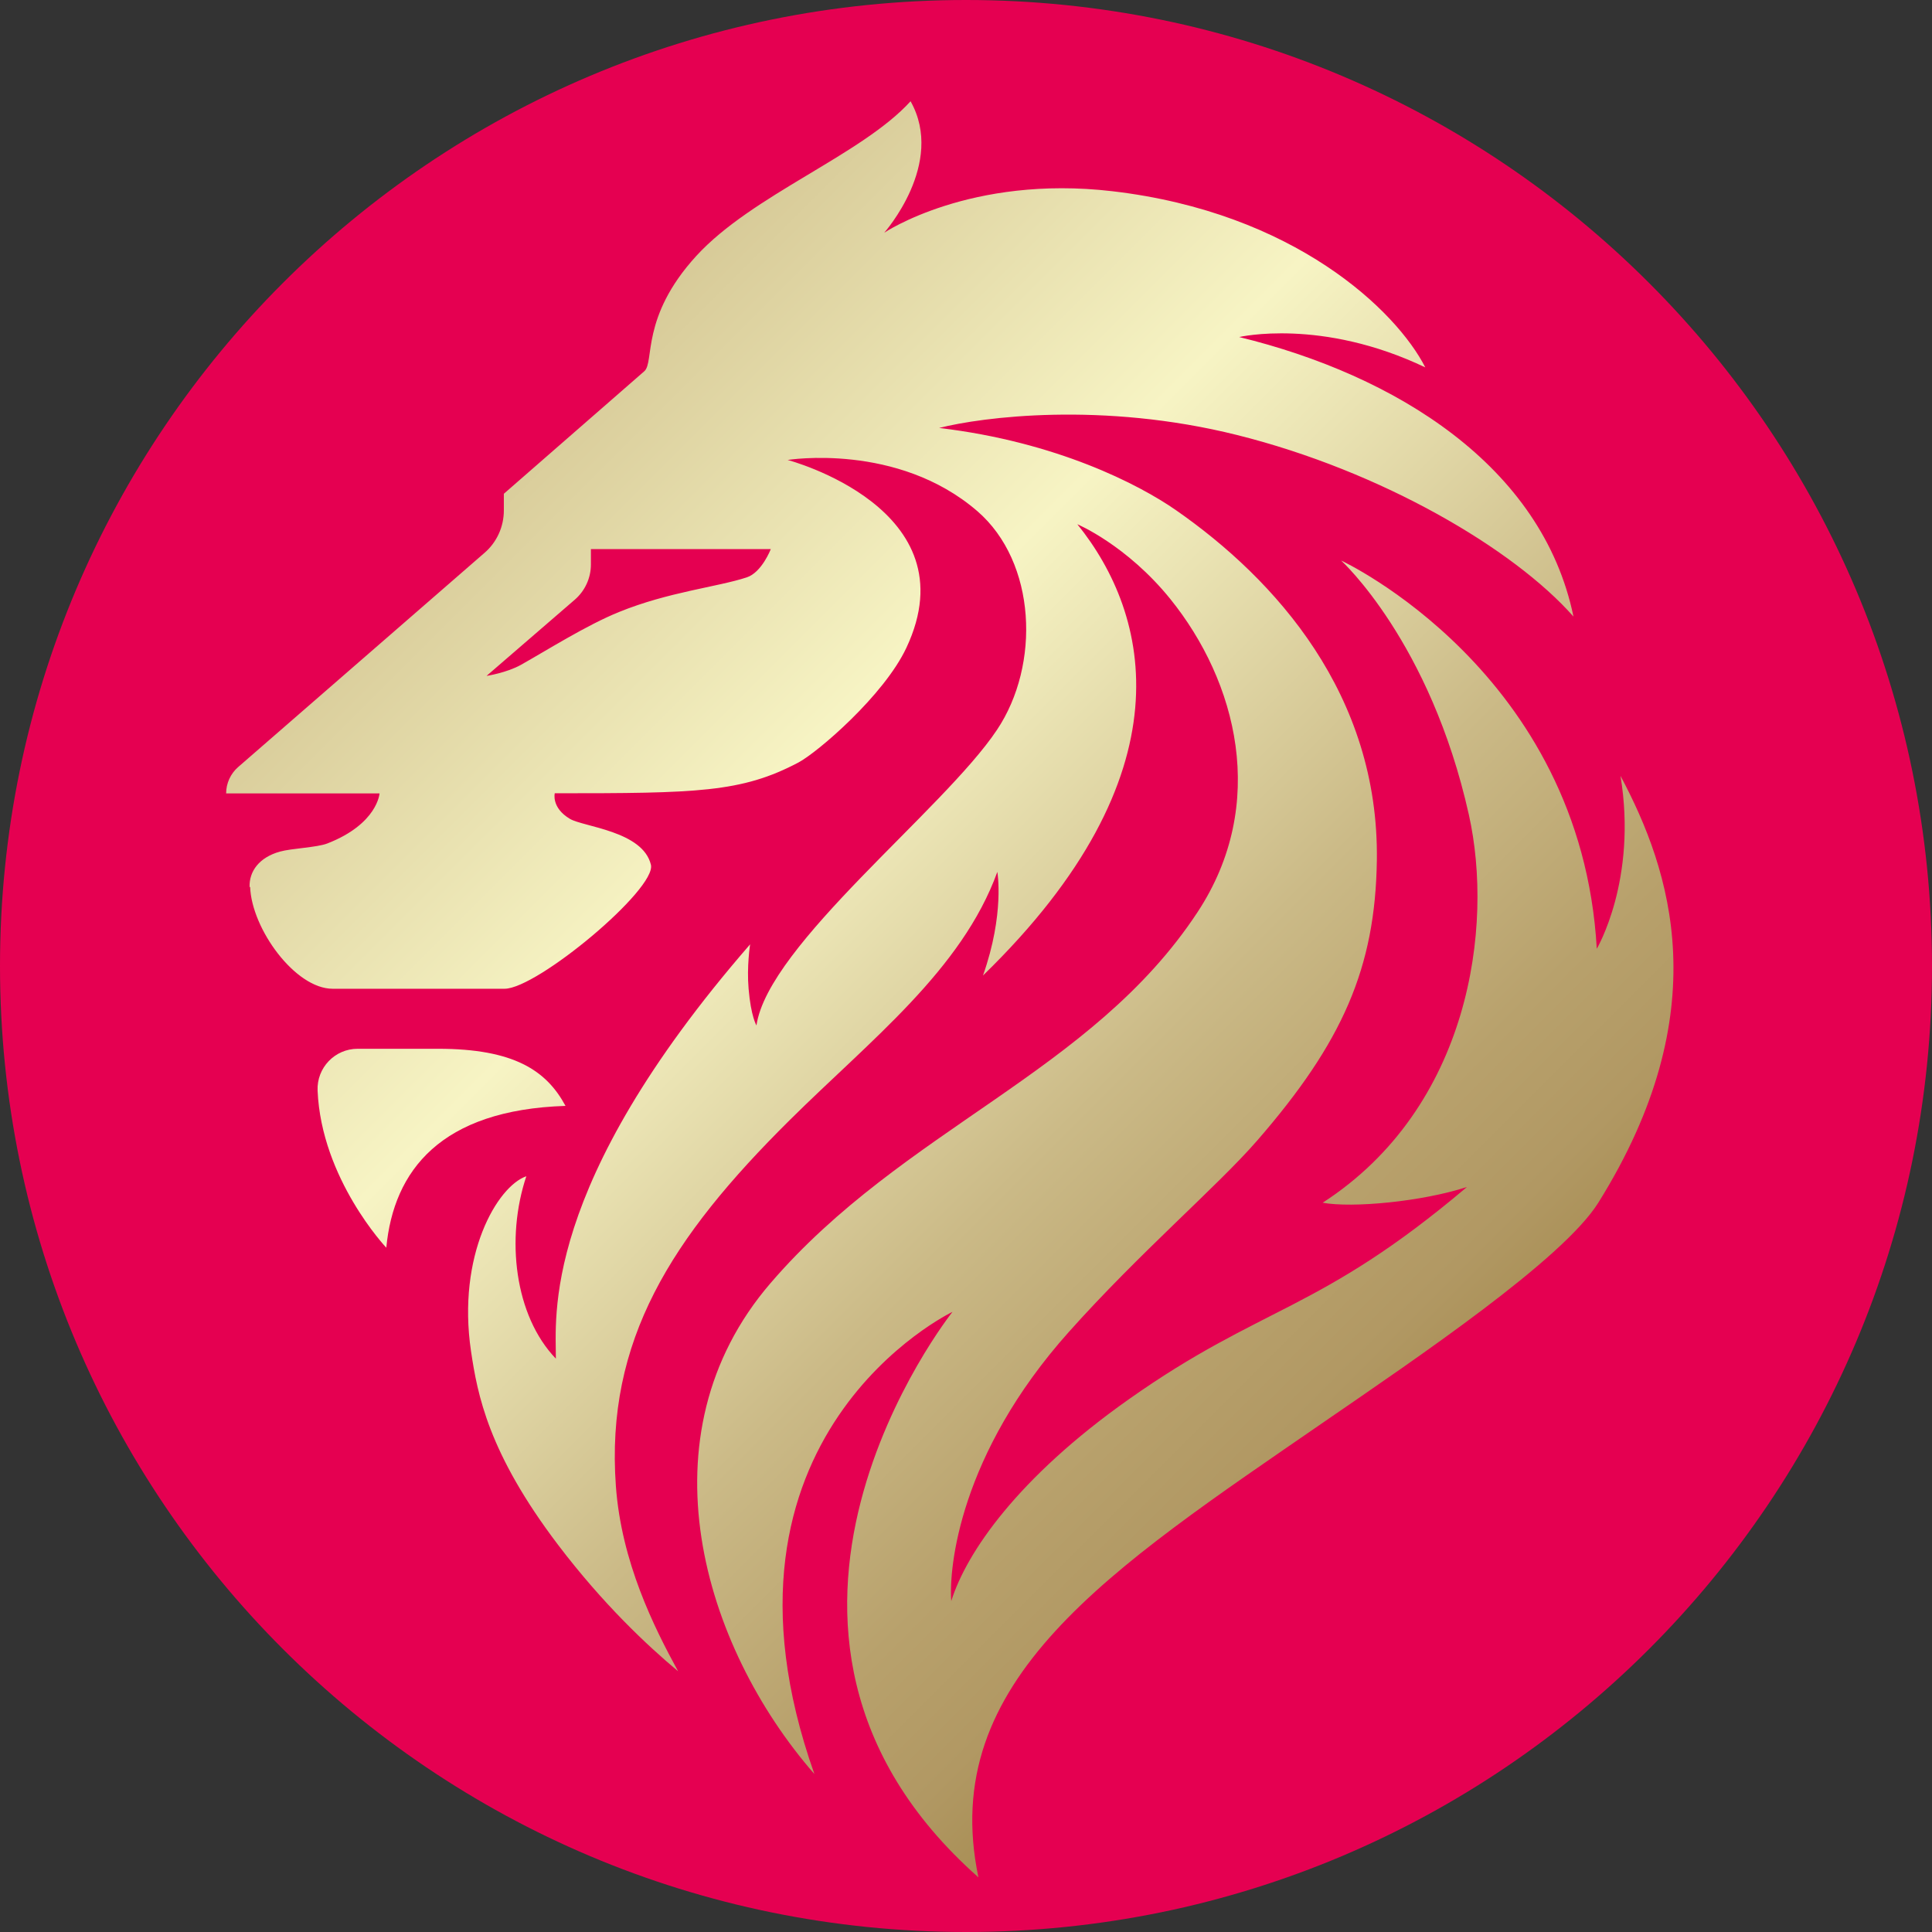
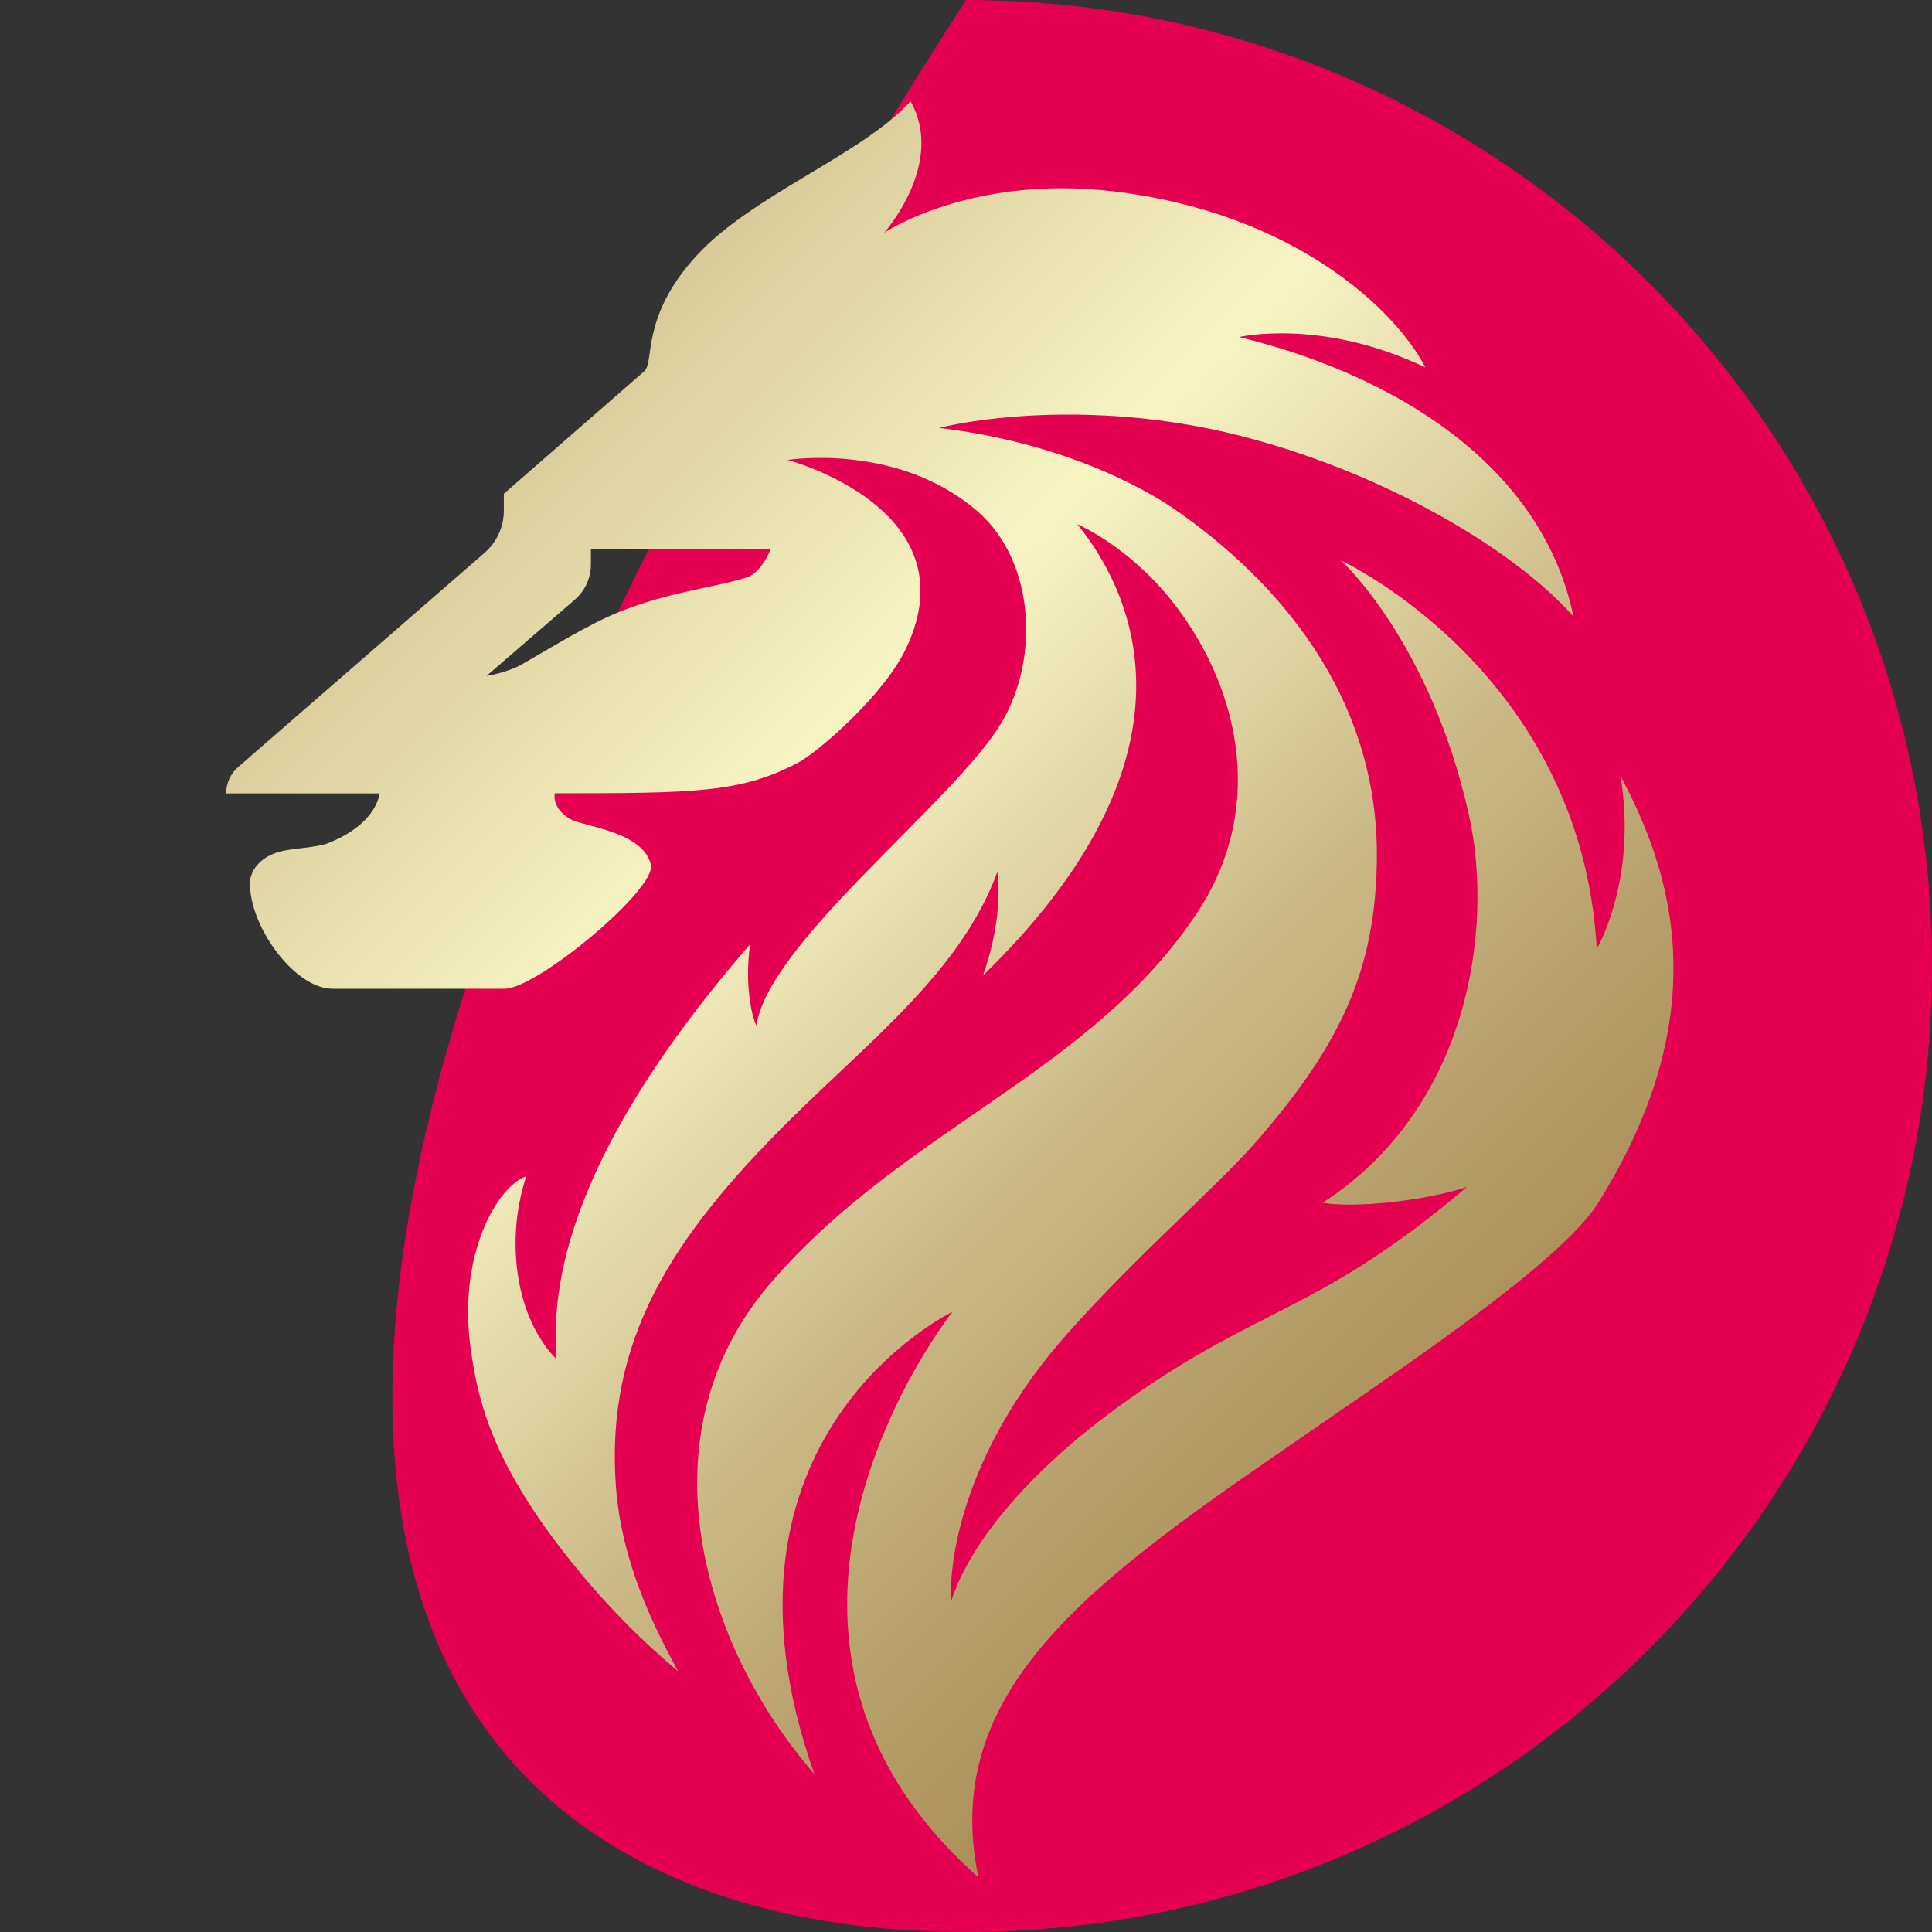
<svg xmlns="http://www.w3.org/2000/svg" width="200" height="200" viewBox="0 0 200 200" fill="none">
  <rect x="0" y="0" width="200" height="200" fill="#333333" stroke="none" />
  <g id="Group">
-     <path id="Vector" d="M100 200C155.228 200 200 155.229 200 100C200 44.772 155.228 0 100 0C44.771 0 0 44.772 0 100C0 155.229 44.771 200 100 200Z" fill="#E50051" />
+     <path id="Vector" d="M100 200C155.228 200 200 155.229 200 100C200 44.772 155.228 0 100 0C0 155.229 44.771 200 100 200Z" fill="#E50051" />
    <g id="Group_2">
-       <path id="Vector_2" d="M37.019 108.569H45.345C53.215 108.569 56.571 110.825 58.542 114.482C45.631 114.896 40.747 121.165 39.99 129.163C39.99 129.163 33.263 122.051 32.877 112.896C32.777 110.54 34.663 108.569 37.019 108.569Z" fill="url(#paint0_linear_335_6089)" />
      <path id="Vector_3" d="M25.894 91.817C26.051 96.144 30.55 102.356 34.435 102.356C34.435 102.356 42.275 102.356 52.23 102.356C55.614 102.356 67.982 92.031 67.382 89.517C66.54 86.018 60.385 85.604 58.985 84.761C57.057 83.604 57.428 82.119 57.428 82.119C72.153 82.119 76.751 82.048 82.65 78.935C84.621 77.892 91.504 72.008 93.832 67.052C100.602 52.628 81.536 47.615 81.536 47.615C81.536 47.615 92.904 45.773 101.173 52.913C107.285 58.198 107.728 68.809 103.201 75.564C97.702 83.805 79.508 97.829 78.308 106.155C78.308 106.155 77.737 105.227 77.494 102.356C77.294 100.043 77.651 97.758 77.651 97.758C55.8 122.908 57.585 136.561 57.542 140.646C53.272 136.204 52.33 128.206 54.486 121.765C51.487 122.793 47.288 129.934 48.759 139.874C49.43 144.359 50.53 150.386 57.785 159.94C62.441 166.067 66.997 170.337 70.196 173.008C67.682 168.409 64.326 161.697 63.755 153.827C62.669 138.775 69.482 128.12 81.736 115.967C90.119 107.655 99.559 100.414 103.244 90.26C103.244 90.26 104.015 94.587 101.758 100.985C123.224 80.12 119.054 63.596 111.527 54.27C111.527 54.27 116.626 56.412 121.153 62.011C128.022 70.523 131.35 83.219 123.966 94.43C113.012 111.082 93.532 116.81 79.75 132.848C66.211 148.6 72.738 170.394 84.306 183.647C71.881 148.572 98.602 135.804 98.602 135.804C98.602 135.804 72.367 168.738 101.287 194.345C97.003 173.922 114.869 162.497 137.077 147.187C146.703 140.56 161.77 130.391 165.455 124.507C177.822 104.713 172.981 90.117 167.754 80.32C169.525 91.103 165.298 98.215 165.298 98.215C163.684 69.537 138.834 58.026 138.834 58.026C138.834 58.026 148.06 66.41 152.058 84.347C154.643 95.93 152.173 114.639 136.92 124.507C140.005 125.064 147.131 124.407 151.858 122.879C136.52 135.861 130.707 135.061 116.826 144.873C105.343 152.985 100.045 160.726 98.474 165.738C98.217 162.282 99.316 150.571 110.627 137.904C117.968 129.677 125.994 122.836 130.122 118.095C138.976 107.912 142.375 100.2 142.532 89.046C142.761 71.922 132.078 59.997 121.696 52.785C117.925 50.171 109.413 45.744 97.217 44.302C101.658 43.173 114.098 41.545 128.051 45.03C143.032 48.772 156.714 56.827 162.884 63.825C159.656 48.215 144.461 38.832 128.279 34.89C128.279 34.89 136.777 32.89 147.545 38.032C144.56 32.176 134.021 21.994 115.14 19.794C100.445 18.08 91.533 24.093 91.533 24.093C91.533 24.093 97.902 16.938 94.261 10.482C89.219 16.038 77.865 20.166 72.067 26.507C66.283 32.848 67.782 37.489 66.697 38.432L52.158 51.114V52.842C52.158 54.527 51.43 56.141 50.145 57.241L24.652 79.406C23.866 80.091 23.409 81.091 23.409 82.134H39.29C39.29 82.134 39.091 85.29 33.878 87.318C32.807 87.732 30.193 87.818 28.965 88.16C26.837 88.76 25.78 90.189 25.837 91.831L25.894 91.817ZM50.387 69.951L59.499 62.082C60.556 61.168 61.17 59.84 61.17 58.44V56.841H79.793C79.793 56.841 78.865 59.254 77.308 59.768C74.266 60.768 69.211 61.268 64.084 63.353C60.756 64.696 56.6 67.323 53.929 68.823C52.444 69.651 50.387 69.966 50.387 69.966V69.951Z" fill="url(#paint1_linear_335_6089)" />
    </g>
  </g>
  <defs>
    <linearGradient id="paint0_linear_335_6089" x1="-80.291" y1="-8.083" x2="169.922" y2="242.133" gradientUnits="userSpaceOnUse">
      <stop offset="0.04" stop-color="#825F2D" />
      <stop offset="0.22" stop-color="#B19863" />
      <stop offset="0.5" stop-color="#F7F4C4" />
      <stop offset="0.54" stop-color="#EAE3B3" />
      <stop offset="0.63" stop-color="#CBBA87" />
      <stop offset="0.7" stop-color="#B8A16C" />
      <stop offset="0.74" stop-color="#B19863" />
      <stop offset="0.89" stop-color="#836518" />
    </linearGradient>
    <linearGradient id="paint1_linear_335_6089" x1="-42.258" y1="-46.116" x2="207.957" y2="204.099" gradientUnits="userSpaceOnUse">
      <stop offset="0.04" stop-color="#825F2D" />
      <stop offset="0.22" stop-color="#B19863" />
      <stop offset="0.5" stop-color="#F7F4C4" />
      <stop offset="0.54" stop-color="#EAE3B3" />
      <stop offset="0.63" stop-color="#CBBA87" />
      <stop offset="0.7" stop-color="#B8A16C" />
      <stop offset="0.74" stop-color="#B19863" />
      <stop offset="0.89" stop-color="#836518" />
    </linearGradient>
  </defs>
</svg>